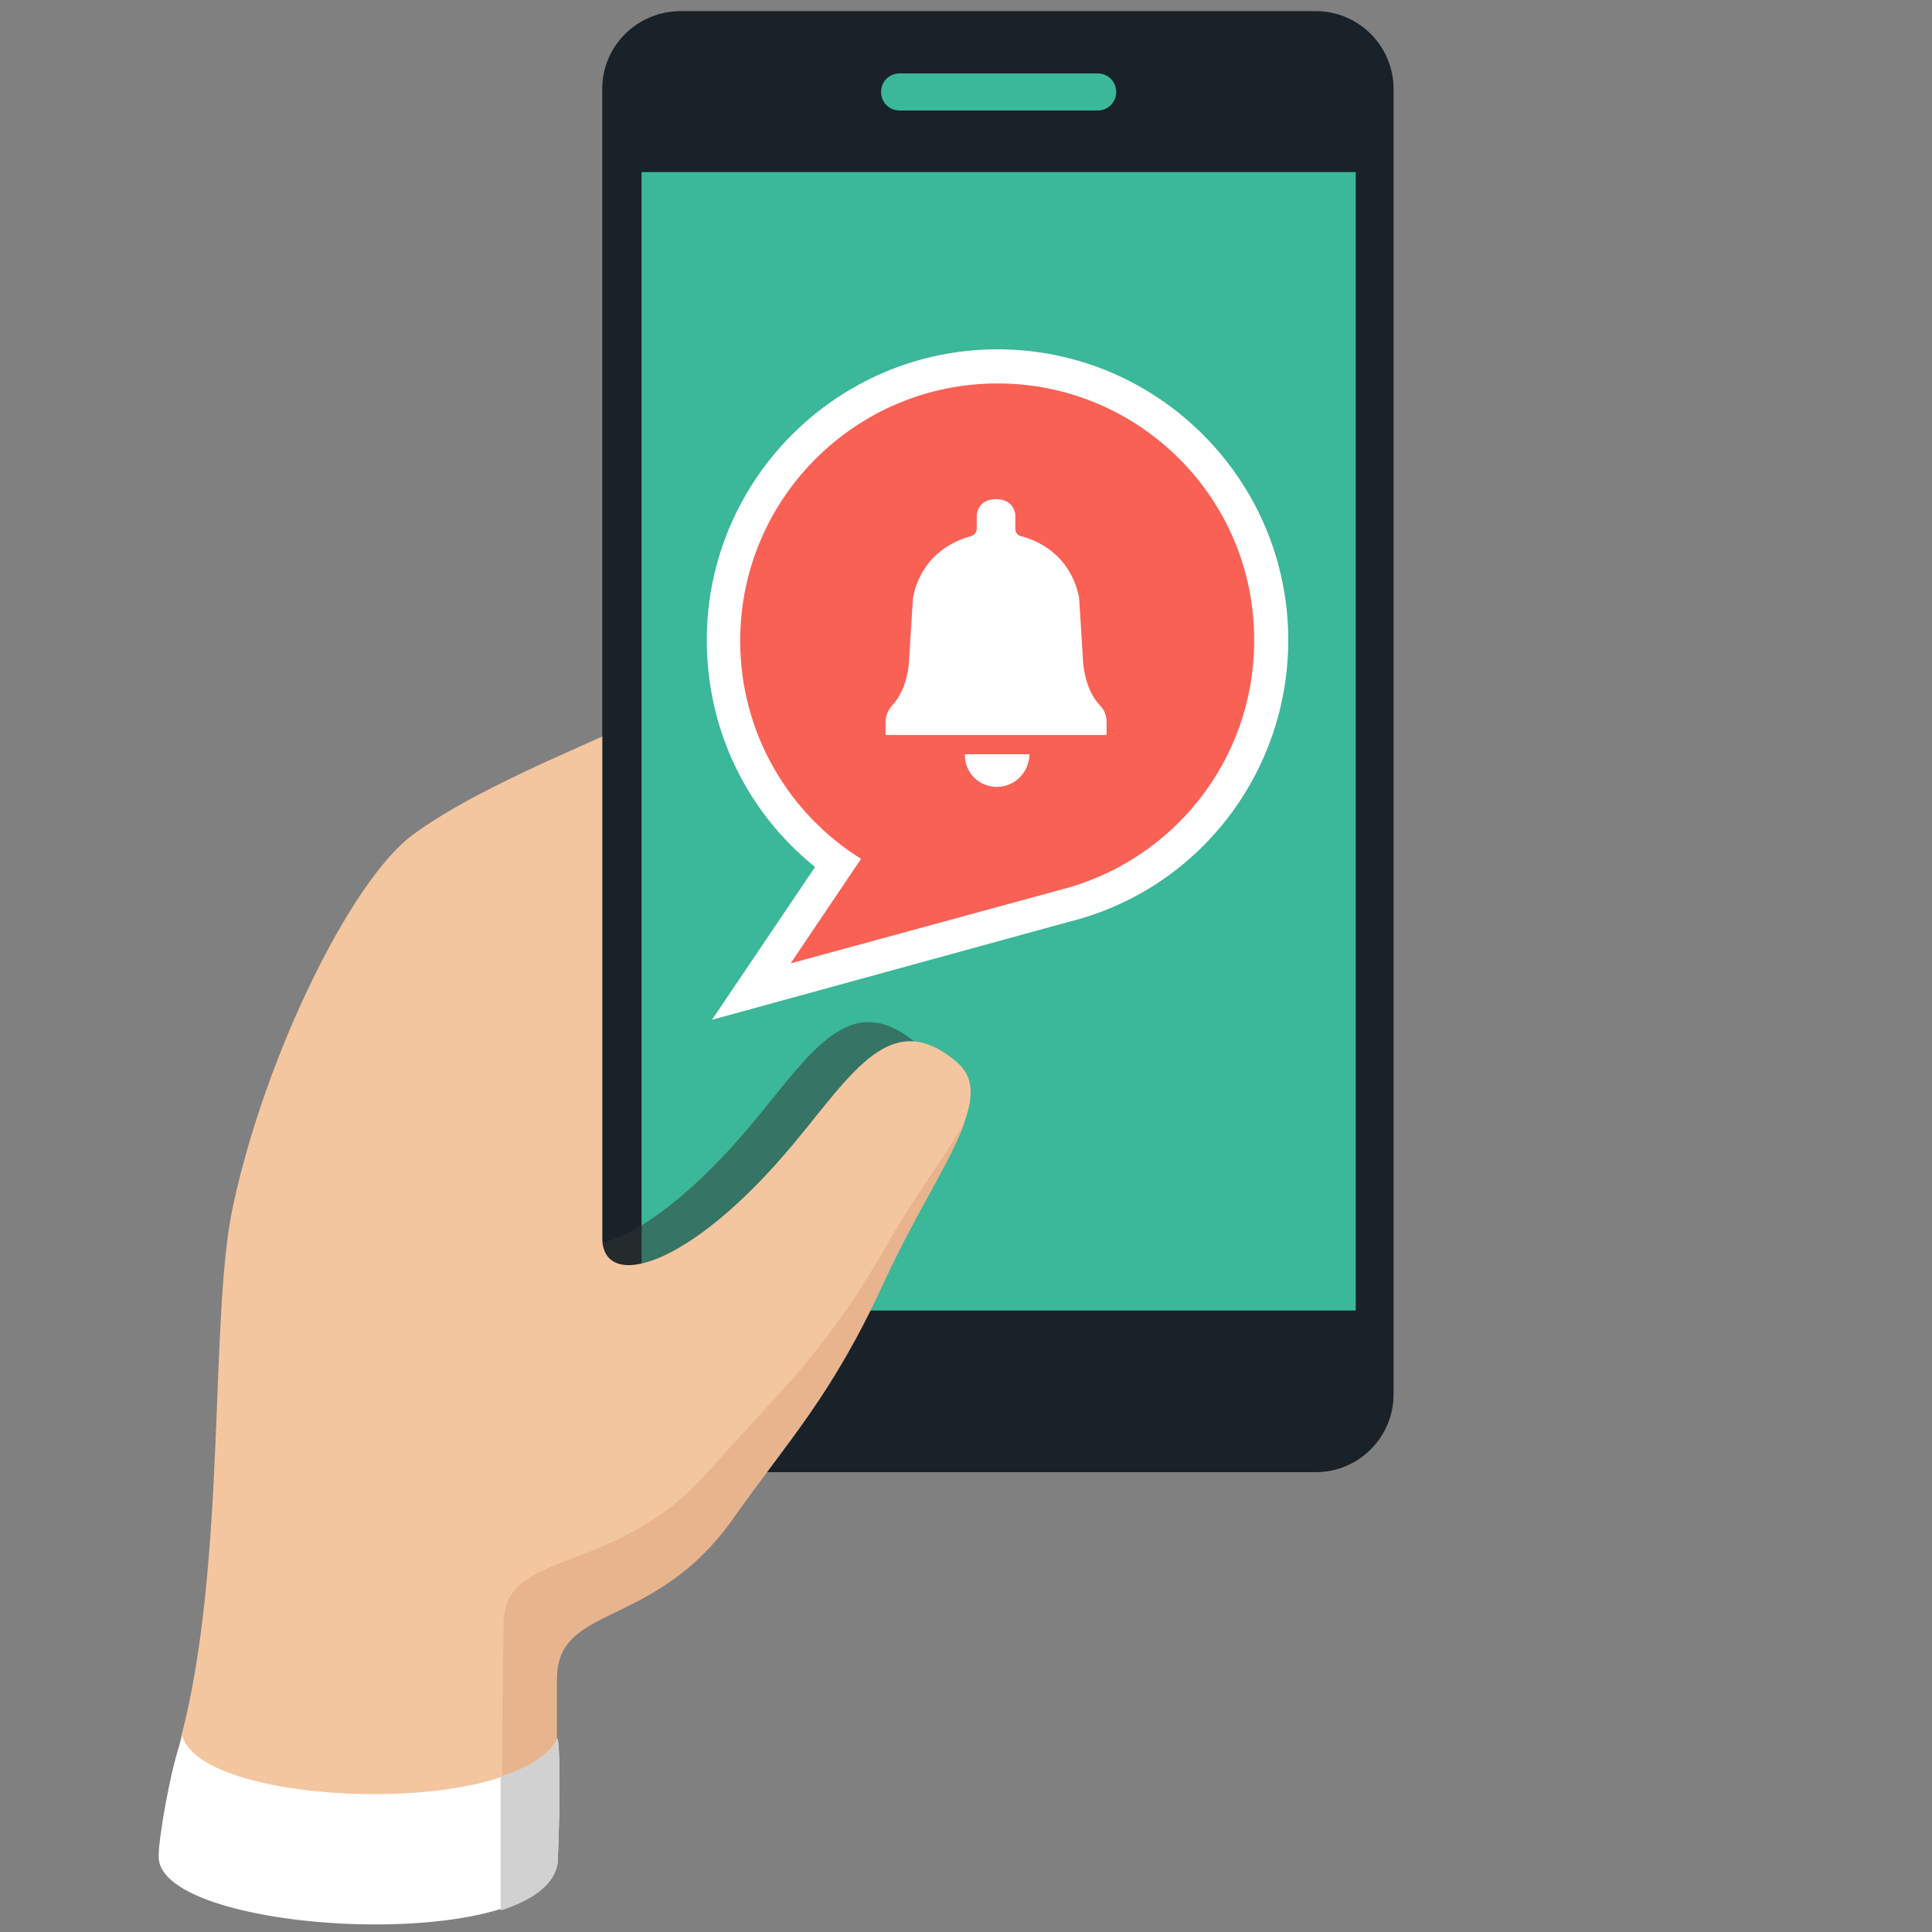
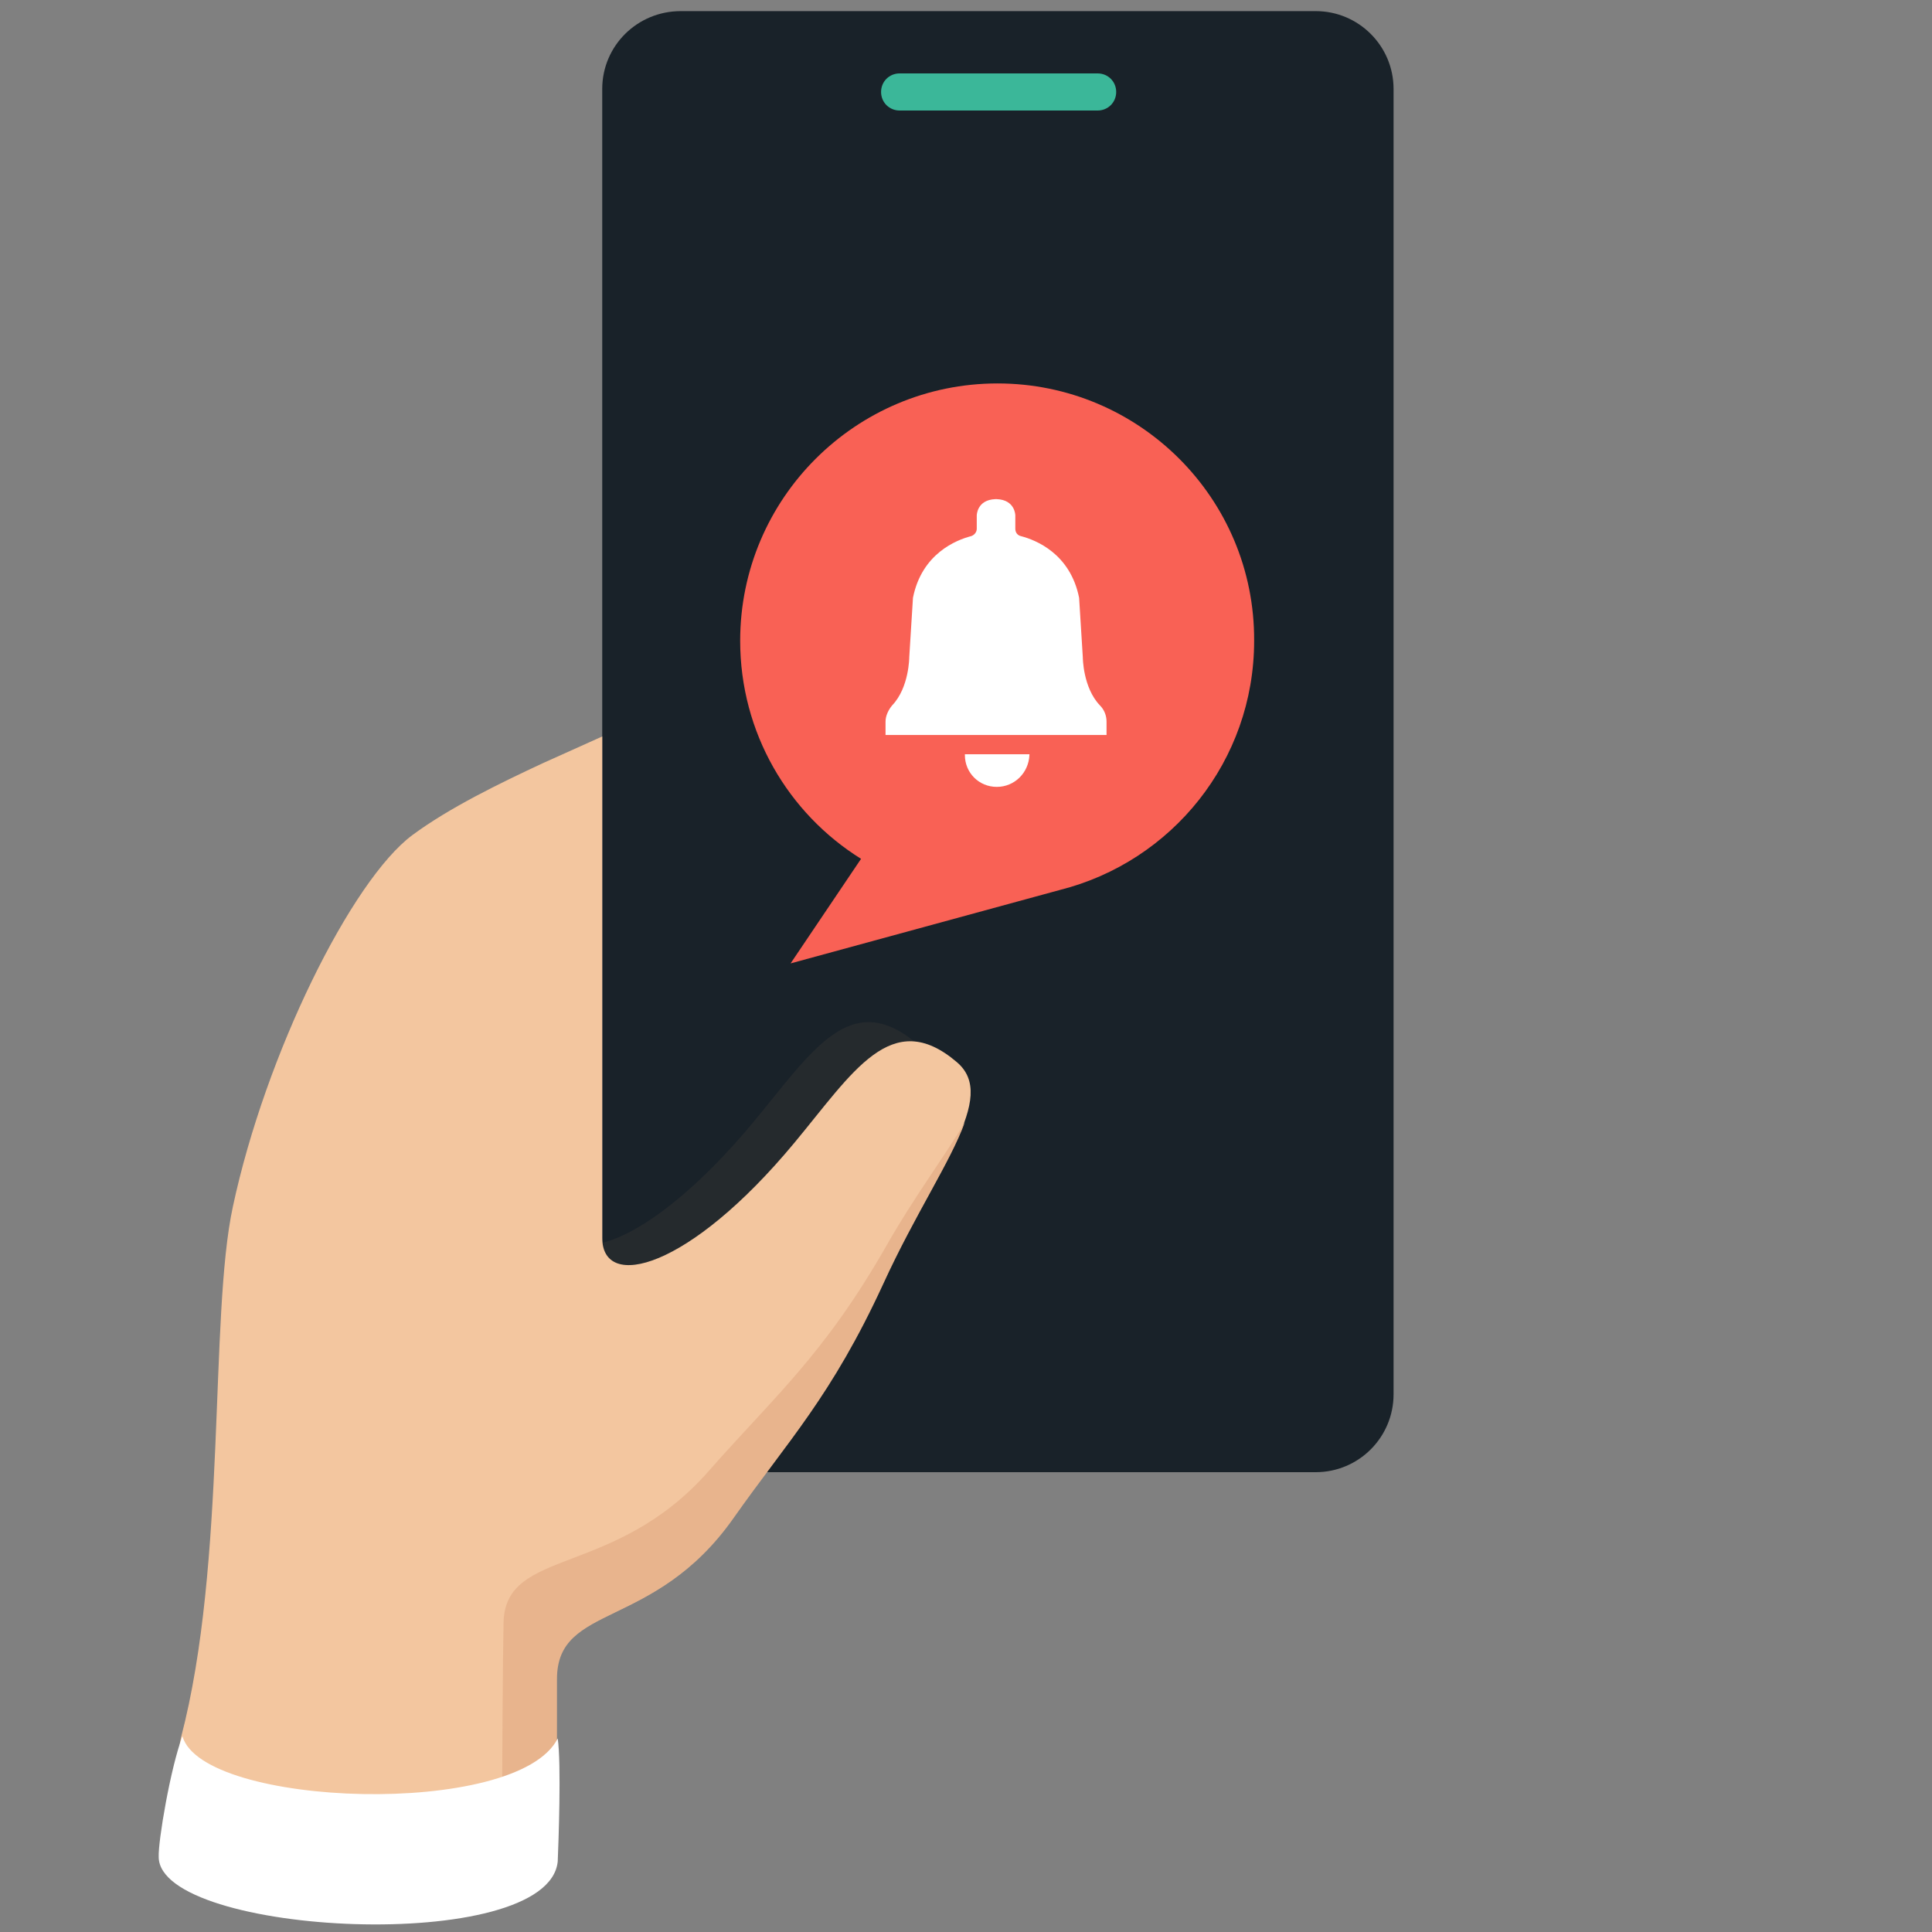
<svg xmlns="http://www.w3.org/2000/svg" width="114" height="114" viewBox="0 0 114 114" fill="none">
  <rect x="0" y="0" width="114" height="114" fill="#808080" stroke="none" />
  <path d="M35.535 5.251V82.272C35.535 84.811 37.592 86.868 40.13 86.868H77.634C80.172 86.868 82.229 84.811 82.229 82.272V5.251C82.229 2.713 80.172 0.656 77.634 0.656H40.173C37.592 0.656 35.535 2.713 35.535 5.251Z" fill="#192229" />
-   <path d="M79.997 10.153H37.854V77.328H79.997V10.153Z" fill="url(#paint0_radial_4612_739)" />
  <path d="M64.768 4.332C65.38 4.332 65.862 4.814 65.862 5.426C65.862 6.039 65.38 6.521 64.768 6.521H53.083C52.471 6.521 51.989 6.039 51.989 5.426C51.989 4.814 52.471 4.332 53.083 4.332H64.768Z" fill="url(#paint1_radial_4612_739)" />
-   <path opacity="0.5" d="M41.793 87.174C44.593 83.323 46.957 80.61 49.714 74.658C52.908 67.787 56.584 63.674 54.09 61.573C50.151 58.247 47.876 62.098 44.418 66.256C40.48 70.982 36.979 73.258 34.966 73.433V87.174H41.793Z" fill="#333333" />
+   <path opacity="0.5" d="M41.793 87.174C52.908 67.787 56.584 63.674 54.09 61.573C50.151 58.247 47.876 62.098 44.418 66.256C40.48 70.982 36.979 73.258 34.966 73.433V87.174H41.793Z" fill="#333333" />
  <path d="M46.869 67.437C40.655 74.921 35.535 76.19 35.535 73.039V43.456L32.034 45.031C29.496 46.213 26.52 47.657 24.332 49.276C20.743 51.946 15.667 62.186 13.741 71.201C12.341 77.677 13.391 92.207 10.678 102.534C10.503 103.235 10.634 103.891 10.459 104.547C10.459 112.425 32.822 111.024 32.822 104.241V99.077C32.822 94.57 38.554 96.233 43.237 89.581C46.475 84.986 49.013 82.404 52.077 75.752C55.271 68.881 58.947 64.768 56.453 62.667C52.602 59.385 50.326 63.28 46.869 67.437Z" fill="#F3C69F" />
  <path d="M52.296 73.52C48.62 79.953 45.688 82.404 41.837 86.78C36.279 93.126 29.846 91.287 29.714 95.707C29.671 97.589 29.627 103.935 29.627 108.048C31.596 107.129 32.865 105.817 32.865 104.241V99.077C32.865 94.57 38.598 96.233 43.281 89.581C46.519 84.986 49.057 82.404 52.121 75.752C54.002 71.638 56.103 68.531 56.934 66.212C55.753 68.225 53.959 70.588 52.296 73.52Z" fill="#E8B48D" />
  <path d="M10.765 102.447C11.947 106.648 30.546 107.304 32.909 102.578C33.128 104.066 32.953 108.836 32.909 109.843C32.34 115.4 9.409 114.219 9.365 109.58C9.321 108.661 10.065 104.285 10.765 102.447Z" fill="white" />
-   <path d="M32.909 102.578C32.428 103.541 31.202 104.285 29.539 104.81V112.731C31.465 112.118 32.778 111.155 32.909 109.886C32.953 108.836 33.128 104.066 32.909 102.578Z" fill="#D1D1D1" />
-   <path d="M48.094 51.158C44.068 47.919 41.705 43.062 41.705 37.767C41.705 28.314 49.407 20.612 58.86 20.612C68.312 20.612 76.015 28.314 76.015 37.767C76.015 45.644 70.676 52.514 63.061 54.396L42.011 60.173L48.094 51.158Z" fill="white" />
  <path d="M58.597 47.832C64.18 47.832 68.706 43.306 68.706 37.723C68.706 32.14 64.18 27.614 58.597 27.614C53.014 27.614 48.488 32.14 48.488 37.723C48.488 43.306 53.014 47.832 58.597 47.832Z" fill="white" />
  <path d="M58.86 22.625C50.501 22.625 43.675 29.408 43.675 37.81C43.675 43.237 46.519 48.007 50.808 50.676L46.65 56.847L62.536 52.514C69.144 50.851 74.002 44.9 74.002 37.81C74.045 29.408 67.219 22.625 58.86 22.625ZM58.816 46.431C57.766 46.431 56.934 45.6 56.934 44.55C56.934 44.55 56.934 44.55 56.934 44.506H60.742C60.742 44.506 60.742 44.506 60.742 44.55C60.698 45.6 59.866 46.431 58.816 46.431ZM65.337 43.368H52.252V42.58C52.252 42.23 52.427 41.88 52.646 41.618C53.652 40.567 53.652 38.773 53.652 38.773L53.871 35.272C54.396 32.647 56.453 31.859 57.285 31.64C57.459 31.596 57.635 31.421 57.635 31.202V30.415C57.635 30.415 57.635 29.496 58.729 29.452H58.816C59.91 29.496 59.91 30.415 59.91 30.415V31.202C59.91 31.421 60.041 31.596 60.26 31.64C61.092 31.859 63.149 32.647 63.674 35.272L63.892 38.773C63.892 38.773 63.892 40.567 64.899 41.618C65.162 41.88 65.293 42.23 65.293 42.58V43.368H65.337Z" fill="#F96155" />
  <defs>
    <radialGradient id="paint0_radial_4612_739" cx="0" cy="0" r="1" gradientUnits="userSpaceOnUse" gradientTransform="translate(58.925 43.74) scale(28.037 28.037)">
      <stop stop-color="#3BB799" />
    </radialGradient>
    <radialGradient id="paint1_radial_4612_739" cx="0" cy="0" r="1" gradientUnits="userSpaceOnUse" gradientTransform="translate(58.925 5.405) scale(4.945 4.945)">
      <stop stop-color="#3BB799" />
    </radialGradient>
  </defs>
</svg>